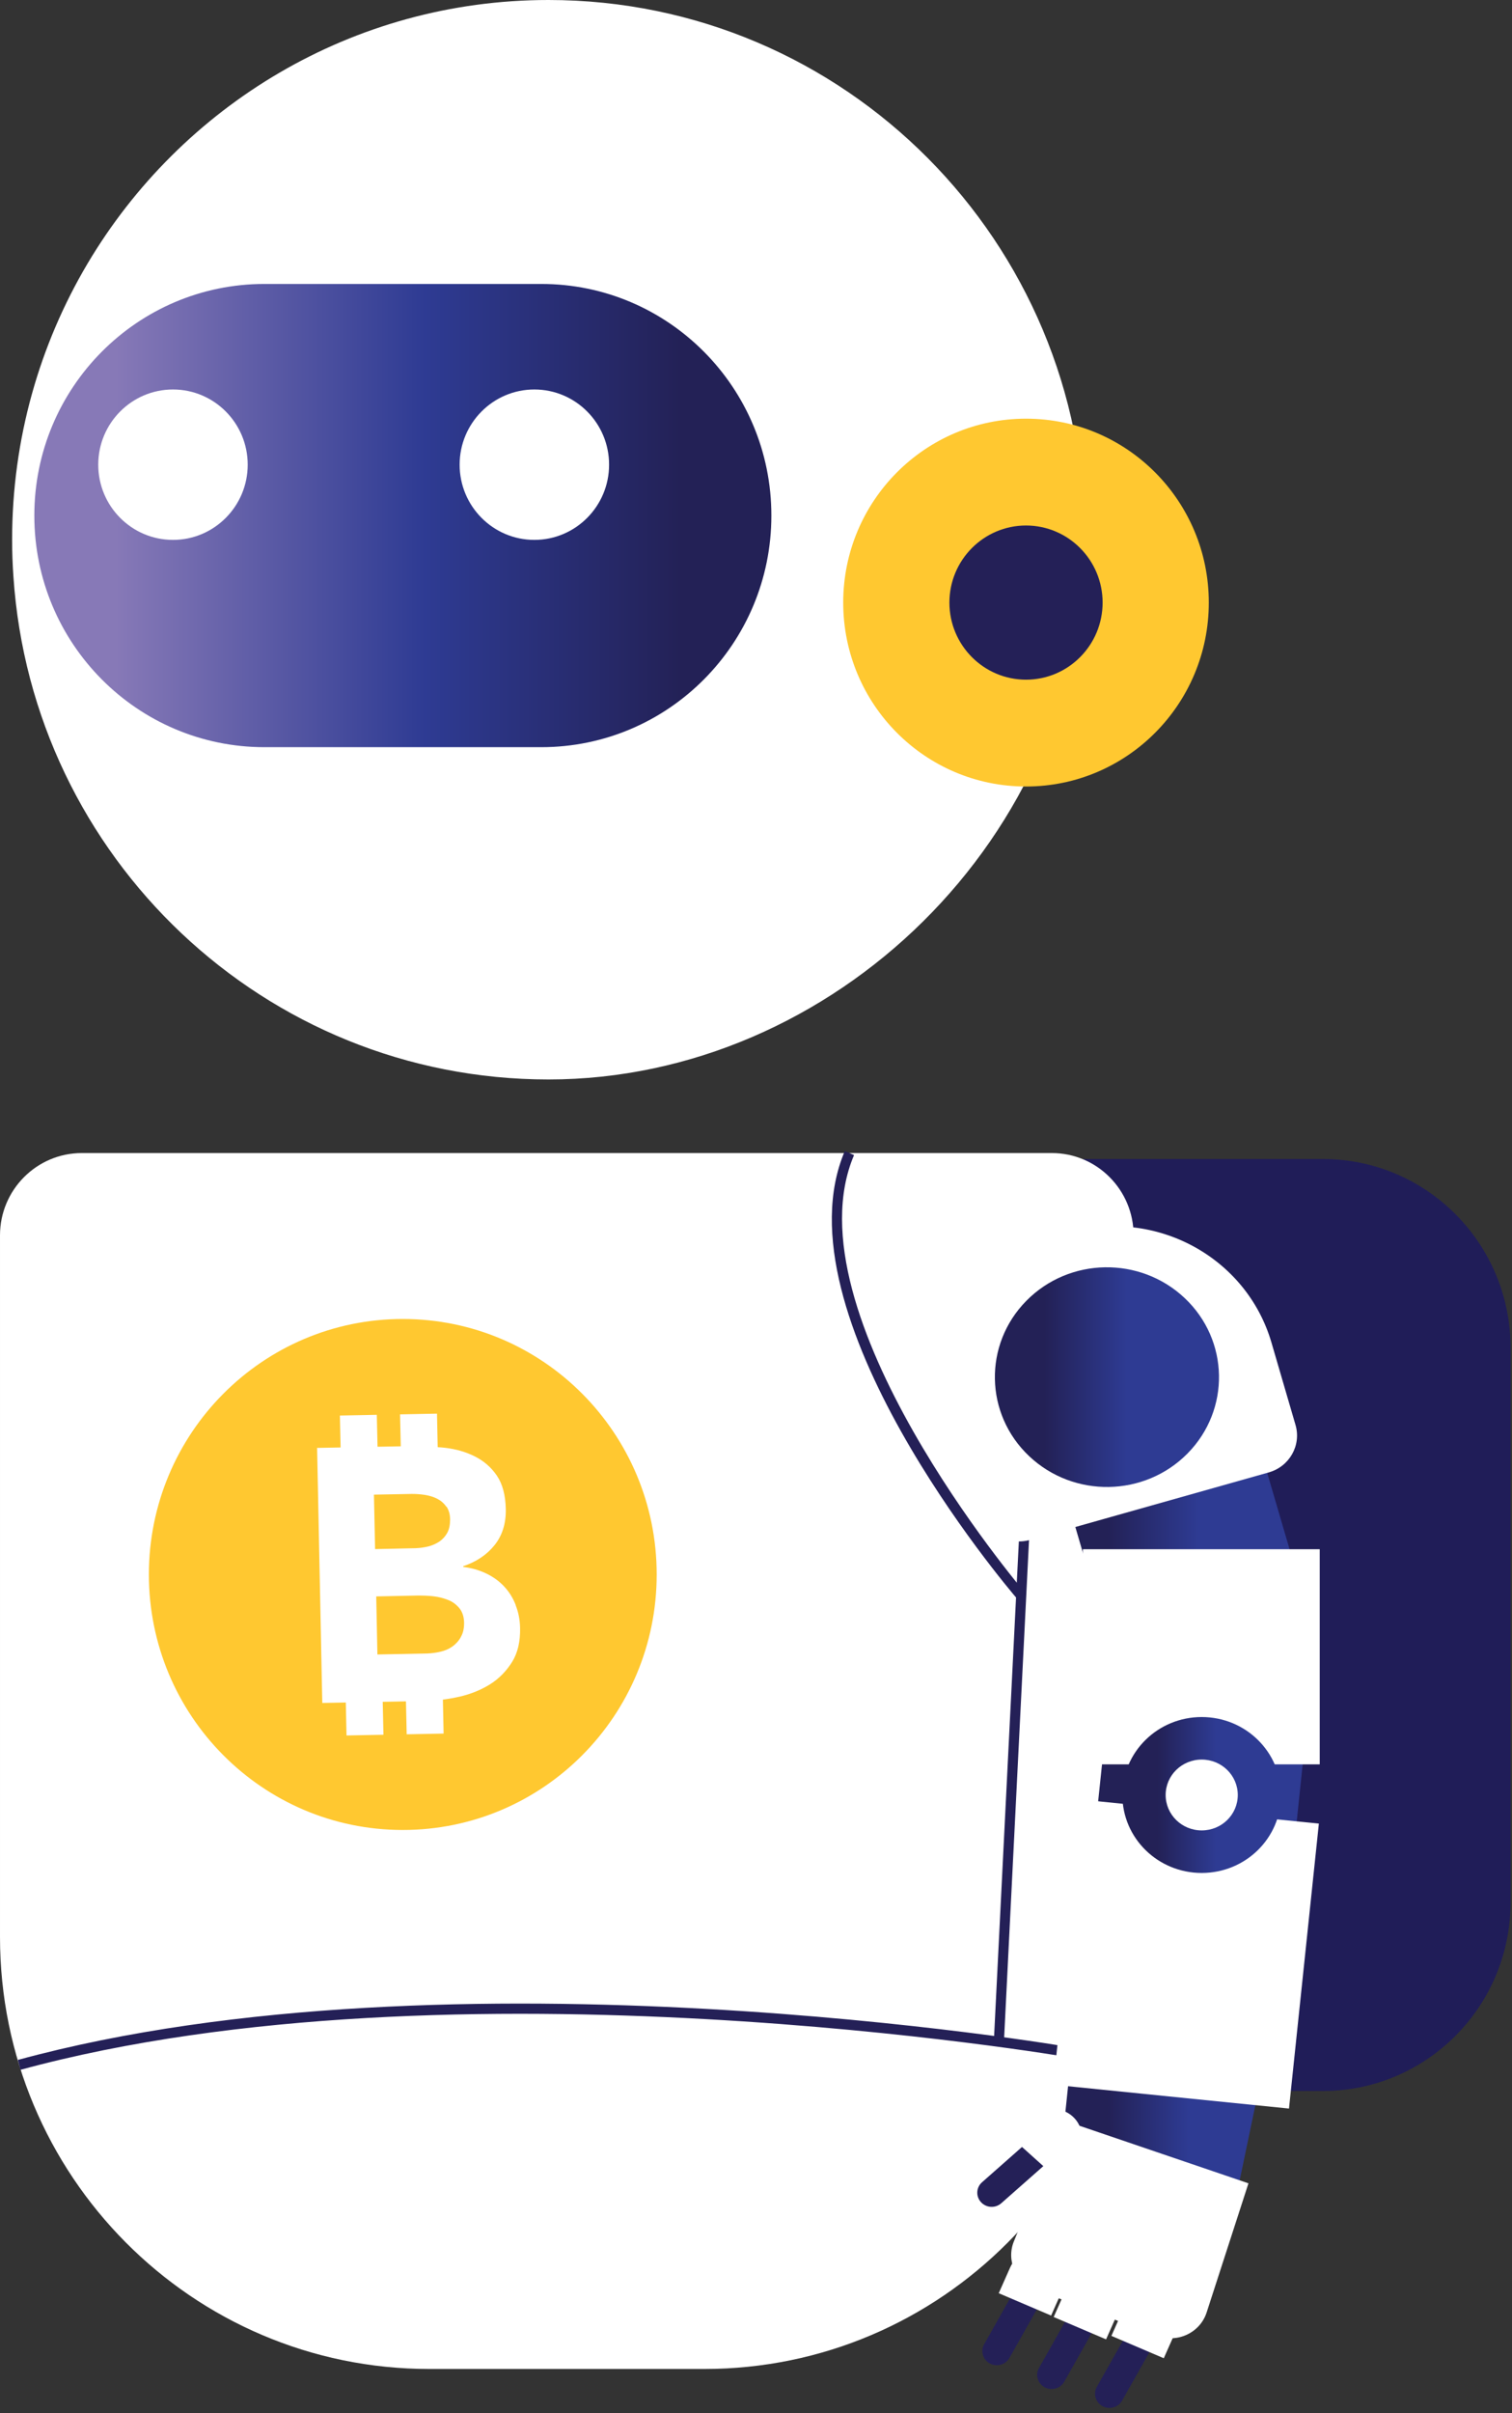
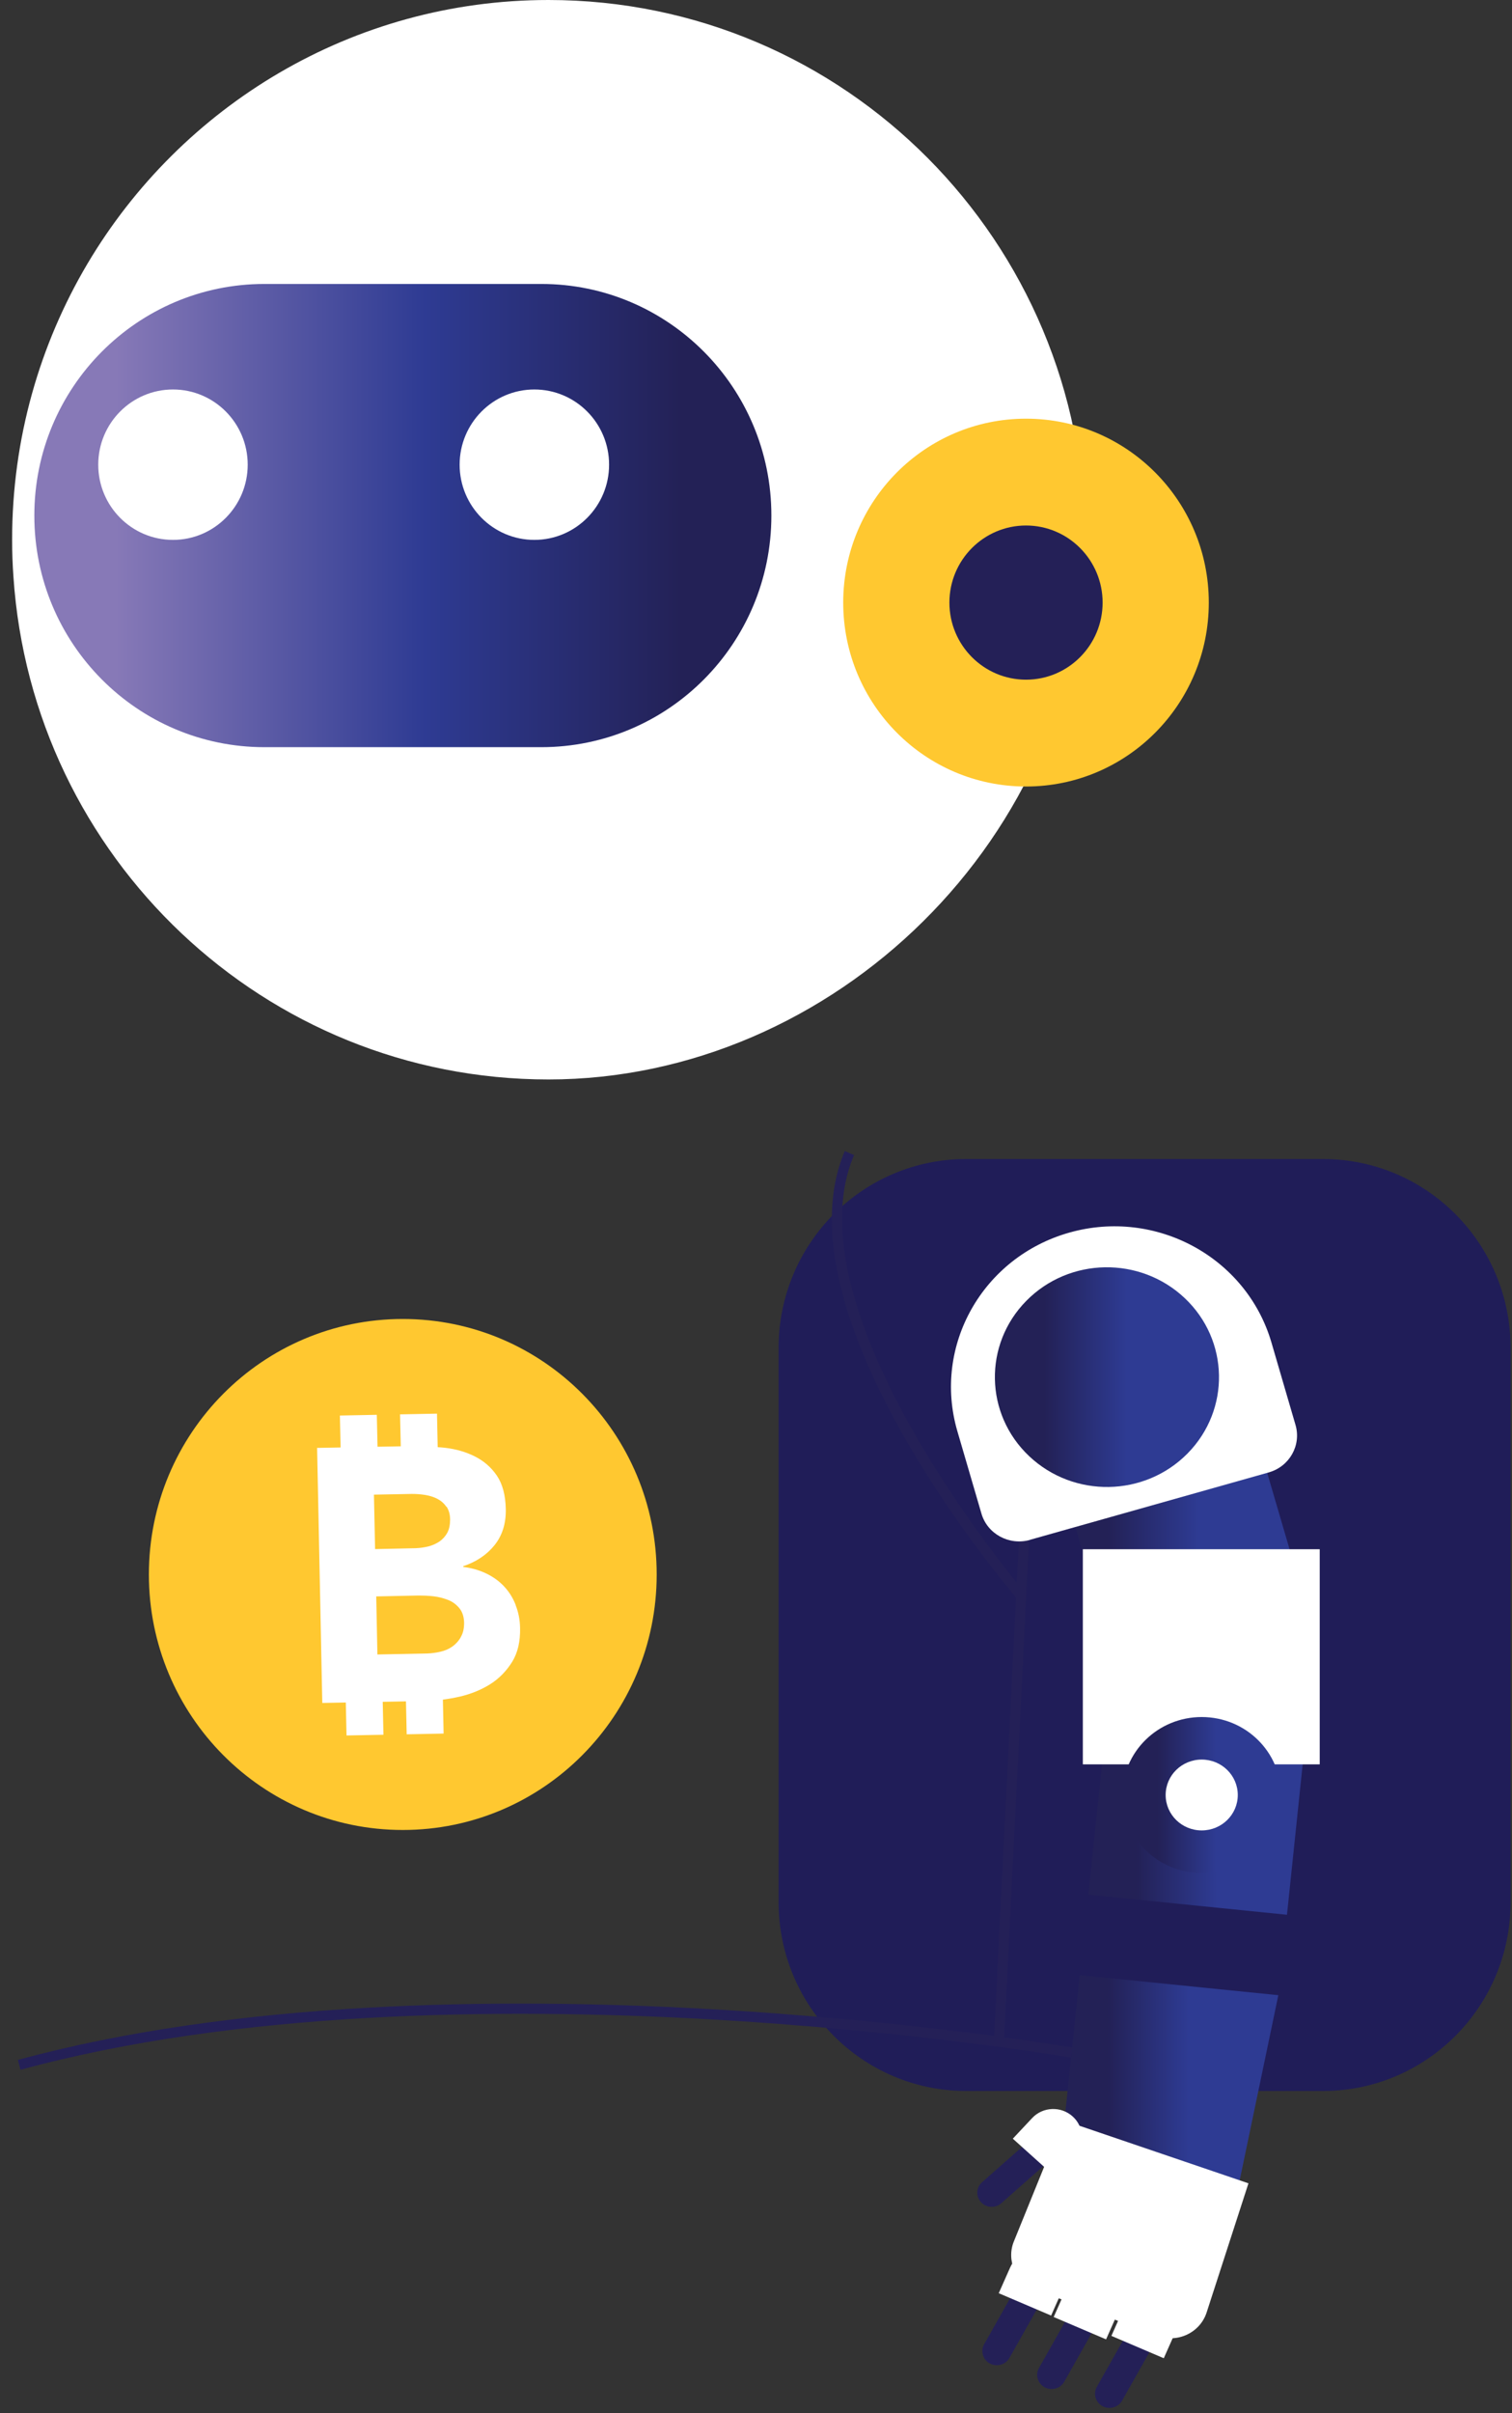
<svg xmlns="http://www.w3.org/2000/svg" width="79" height="126" viewBox="0 0 79 126" fill="none">
  <rect x="0" y="0" width="79" height="126" fill="#333333" stroke="none" />
  <path d="M0.633 28.189C0.633 28.833 0.656 29.469 0.701 30.099C1.674 44.765 13.824 56.362 28.658 56.362C43.492 56.362 56.683 43.742 56.683 28.181C56.683 12.62 44.14 0 28.658 0C18.415 0 9.46 5.526 4.568 13.772C2.073 17.986 0.633 22.913 0.633 28.181V28.189Z" fill="white" />
  <path d="M53.608 41.066C58.882 41.066 63.158 36.767 63.158 31.463C63.158 26.159 58.882 21.86 53.608 21.86C48.333 21.86 44.057 26.159 44.057 31.463C44.057 36.767 48.333 41.066 53.608 41.066Z" fill="#FFC830" />
  <path d="M28.281 14.826H13.816C7.177 14.826 1.794 20.238 1.794 26.915V26.923C1.794 33.599 7.177 39.012 13.816 39.012H28.281C34.921 39.012 40.303 33.599 40.303 26.923V26.915C40.303 20.238 34.921 14.826 28.281 14.826Z" fill="url(#paint0_linear_56088_6425)" />
  <path d="M24.015 24.262C24.015 26.43 25.764 28.189 27.919 28.189C30.075 28.189 31.824 26.43 31.824 24.262C31.824 22.095 30.075 20.336 27.919 20.336C25.764 20.336 24.015 22.095 24.015 24.262Z" fill="white" />
  <path d="M5.133 24.262C5.133 26.43 6.882 28.189 9.038 28.189C11.193 28.189 12.942 26.43 12.942 24.262C12.942 22.095 11.193 20.336 9.038 20.336C6.882 20.336 5.133 22.095 5.133 24.262Z" fill="white" />
  <path d="M57.61 31.463C57.61 33.684 55.816 35.488 53.608 35.488C51.399 35.488 49.605 33.684 49.605 31.463C49.605 29.242 51.399 27.438 53.608 27.438C55.816 27.438 57.61 29.242 57.61 31.463Z" fill="#242057" />
  <path d="M69.12 60.516H50.487C45.071 60.516 40.681 64.93 40.681 70.376V99.315C40.681 104.761 45.071 109.176 50.487 109.176H69.12C74.536 109.176 78.926 104.761 78.926 99.315V70.376C78.926 64.93 74.536 60.516 69.12 60.516Z" fill="#201D58" />
-   <path d="M54.949 60.204H4.274C1.915 60.204 9.91821e-05 62.13 9.91821e-05 64.502V101.134C9.91821e-05 113.587 10.04 123.691 22.432 123.691H36.798C49.183 123.691 59.23 113.595 59.23 101.134V64.502C59.23 62.13 57.316 60.204 54.956 60.204H54.949Z" fill="white" />
  <path d="M21.045 95.548C28.372 95.548 34.311 89.576 34.311 82.208C34.311 74.841 28.372 68.868 21.045 68.868C13.718 68.868 7.779 74.841 7.779 82.208C7.779 89.576 13.718 95.548 21.045 95.548Z" fill="#FFC830" />
  <path d="M29.076 89.919C33.203 85.462 32.956 78.483 28.523 74.333C24.091 70.182 17.151 70.43 13.023 74.888C8.896 79.345 9.143 86.323 13.575 90.474C18.008 94.625 24.948 94.376 29.076 89.919Z" fill="#FFC830" />
  <path d="M26.947 83.808C26.804 83.436 26.6 83.11 26.337 82.83C26.073 82.549 25.764 82.329 25.402 82.155C25.04 81.981 24.641 81.867 24.203 81.814V81.776C24.882 81.549 25.432 81.185 25.839 80.677C26.246 80.169 26.442 79.54 26.427 78.79C26.412 78.062 26.254 77.479 25.96 77.046C25.666 76.615 25.281 76.281 24.814 76.046C24.347 75.811 23.827 75.659 23.239 75.591C23.118 75.576 22.997 75.569 22.869 75.561L22.832 73.81L20.902 73.848L20.94 75.516L19.726 75.538L19.688 73.871L17.759 73.909L17.797 75.576L16.568 75.599L16.839 88.916L18.068 88.893L18.105 90.614L20.035 90.576L19.997 88.856L21.211 88.833L21.249 90.553L23.178 90.515L23.141 88.742C23.435 88.704 23.729 88.651 24.03 88.583C24.618 88.446 25.153 88.226 25.62 87.931C26.088 87.635 26.465 87.241 26.759 86.771C27.053 86.294 27.188 85.702 27.173 85.005C27.166 84.581 27.09 84.179 26.94 83.808H26.947ZM23.329 78.661C23.45 78.843 23.517 79.07 23.517 79.343C23.517 79.608 23.472 79.836 23.374 80.025C23.269 80.215 23.133 80.366 22.96 80.488C22.786 80.601 22.59 80.692 22.372 80.745C22.153 80.798 21.935 80.829 21.709 80.836L19.598 80.882L19.538 78.04L21.52 78.002C21.746 78.002 21.972 78.017 22.213 78.055C22.447 78.093 22.666 78.161 22.854 78.259C23.043 78.358 23.201 78.494 23.322 78.676L23.329 78.661ZM24.083 85.467C23.97 85.672 23.819 85.839 23.638 85.968C23.457 86.097 23.246 86.188 23.012 86.241C22.786 86.294 22.553 86.324 22.334 86.332L19.719 86.385L19.658 83.353L21.867 83.307C22.1 83.307 22.357 83.315 22.636 83.345C22.915 83.376 23.171 83.444 23.404 83.535C23.646 83.626 23.842 83.777 24 83.967C24.158 84.156 24.241 84.414 24.249 84.725C24.249 85.013 24.203 85.255 24.083 85.46V85.467Z" fill="white" />
  <path d="M53.358 77.992L51.934 106.448L52.461 106.474L53.885 78.019L53.358 77.992Z" fill="#242057" />
  <path d="M1.07 108.07L0.935 107.554C23.653 101.369 55.718 106.849 56.042 106.91L55.951 107.433C55.635 107.38 23.675 101.915 1.07 108.07Z" fill="#242057" />
  <path d="M57.896 85.566L67.921 82.739L65.057 72.976L55.032 75.796L57.896 85.566Z" fill="url(#paint1_linear_56088_6425)" />
  <path d="M53.818 80.397L66.285 76.88C67.371 76.577 68.004 75.462 67.687 74.394L66.429 70.088C65.125 65.647 60.399 63.077 55.868 64.358C51.339 65.639 48.723 70.27 50.019 74.72L51.278 79.025C51.587 80.094 52.725 80.707 53.811 80.404L53.818 80.397Z" fill="white" />
  <path d="M53.773 76.031C56.102 78.229 59.803 78.168 62.05 75.887C64.296 73.606 64.228 69.975 61.899 67.777C59.57 65.579 55.869 65.639 53.623 67.921C51.376 70.202 51.444 73.833 53.773 76.031Z" fill="url(#paint2_linear_56088_6425)" />
  <path d="M56.864 98.928L67.243 99.975L68.298 89.871L57.926 88.825L56.864 98.928Z" fill="url(#paint3_linear_56088_6425)" />
  <path d="M55.356 113.232L64.673 114.315L66.791 104.174L56.411 103.128L55.356 113.232Z" fill="url(#paint4_linear_56088_6425)" />
  <path d="M56.577 92.122H68.954V80.889H56.577V92.122Z" fill="white" />
-   <path d="M55.032 108.85L67.348 110.093L68.909 95.215L56.592 93.972L55.032 108.85Z" fill="white" />
  <path d="M54.097 119.538L60.459 121.956C61.514 122.357 62.698 121.804 63.044 120.743L65.23 113.997L55.544 110.7L52.974 117.029C52.567 118.022 53.072 119.159 54.09 119.545L54.097 119.538Z" fill="white" />
  <path d="M51.256 114.982C50.977 114.679 50.999 114.209 51.316 113.936L53.962 111.602C54.271 111.329 54.745 111.352 55.024 111.655C55.303 111.958 55.281 112.428 54.964 112.701L52.318 115.035C52.009 115.308 51.535 115.286 51.256 114.982Z" fill="#242057" />
  <path d="M52.922 111.67L55.123 113.648L56.133 112.572C56.69 111.973 56.653 111.049 56.042 110.503C55.432 109.957 54.489 109.995 53.932 110.586L52.922 111.662V111.67Z" fill="white" />
  <path d="M51.715 123.403C51.354 123.206 51.218 122.751 51.422 122.395L53.148 119.341C53.351 118.984 53.811 118.856 54.173 119.053C54.535 119.25 54.67 119.704 54.467 120.061L52.741 123.115C52.537 123.472 52.077 123.6 51.715 123.403Z" fill="#242057" />
  <path d="M52.183 119.735L54.919 120.902L55.514 119.56C55.846 118.817 55.499 117.953 54.746 117.635C53.992 117.309 53.11 117.65 52.778 118.393L52.183 119.735Z" fill="white" />
  <path d="M54.58 124.646C54.218 124.449 54.082 123.994 54.286 123.638L56.012 120.583C56.215 120.227 56.675 120.098 57.037 120.295C57.399 120.492 57.535 120.947 57.331 121.303L55.605 124.358C55.401 124.714 54.942 124.843 54.58 124.646Z" fill="#242057" />
  <path d="M55.054 120.978L57.791 122.145L58.386 120.803C58.718 120.061 58.371 119.197 57.617 118.878C56.864 118.552 55.982 118.893 55.65 119.636L55.054 120.978Z" fill="white" />
  <path d="M57.602 125.631C57.241 125.434 57.105 124.979 57.309 124.623L59.035 121.569C59.238 121.212 59.698 121.084 60.06 121.281C60.422 121.478 60.557 121.932 60.354 122.289L58.628 125.343C58.424 125.7 57.964 125.828 57.602 125.631Z" fill="#242057" />
  <path d="M58.069 121.963L60.806 123.13L61.401 121.789C61.733 121.046 61.386 120.182 60.632 119.864C59.878 119.538 58.996 119.879 58.665 120.622L58.069 121.963Z" fill="white" />
  <path d="M58.642 93.722C58.642 95.973 60.496 97.792 62.788 97.792C65.079 97.792 66.934 95.973 66.934 93.722C66.934 91.471 65.079 89.651 62.788 89.651C60.496 89.651 58.642 91.471 58.642 93.722Z" fill="url(#paint5_linear_56088_6425)" />
  <path d="M60.904 93.722C60.904 94.745 61.748 95.571 62.788 95.571C63.828 95.571 64.672 94.745 64.672 93.722C64.672 92.698 63.828 91.872 62.788 91.872C61.748 91.872 60.904 92.698 60.904 93.722Z" fill="white" />
  <path d="M53.148 83.481C52.627 82.875 40.507 68.603 44.14 60.098L44.623 60.311C41.118 68.512 53.419 82.996 53.54 83.14L53.14 83.489L53.148 83.481Z" fill="#242057" />
  <defs>
    <linearGradient id="paint0_linear_56088_6425" x1="1.794" y1="26.923" x2="40.296" y2="26.923" gradientUnits="userSpaceOnUse">
      <stop offset="0.11" stop-color="#8779B7" />
      <stop offset="0.53" stop-color="#2E3B93" />
      <stop offset="0.88" stop-color="#232156" />
    </linearGradient>
    <linearGradient id="paint1_linear_56088_6425" x1="55.032" y1="79.267" x2="67.921" y2="79.267" gradientUnits="userSpaceOnUse">
      <stop offset="0.22" stop-color="#232156" />
      <stop offset="0.59" stop-color="#2E3B93" />
    </linearGradient>
    <linearGradient id="paint2_linear_56088_6425" x1="51.979" y1="71.9" x2="63.685" y2="71.9" gradientUnits="userSpaceOnUse">
      <stop offset="0.22" stop-color="#232156" />
      <stop offset="0.59" stop-color="#2E3B93" />
    </linearGradient>
    <linearGradient id="paint3_linear_56088_6425" x1="56.864" y1="94.396" x2="68.298" y2="94.396" gradientUnits="userSpaceOnUse">
      <stop offset="0.22" stop-color="#232156" />
      <stop offset="0.59" stop-color="#2E3B93" />
    </linearGradient>
    <linearGradient id="paint4_linear_56088_6425" x1="55.356" y1="108.722" x2="66.791" y2="108.722" gradientUnits="userSpaceOnUse">
      <stop offset="0.22" stop-color="#232156" />
      <stop offset="0.59" stop-color="#2E3B93" />
    </linearGradient>
    <linearGradient id="paint5_linear_56088_6425" x1="58.642" y1="93.722" x2="66.941" y2="93.722" gradientUnits="userSpaceOnUse">
      <stop offset="0.22" stop-color="#232156" />
      <stop offset="0.59" stop-color="#2E3B93" />
    </linearGradient>
  </defs>
</svg>